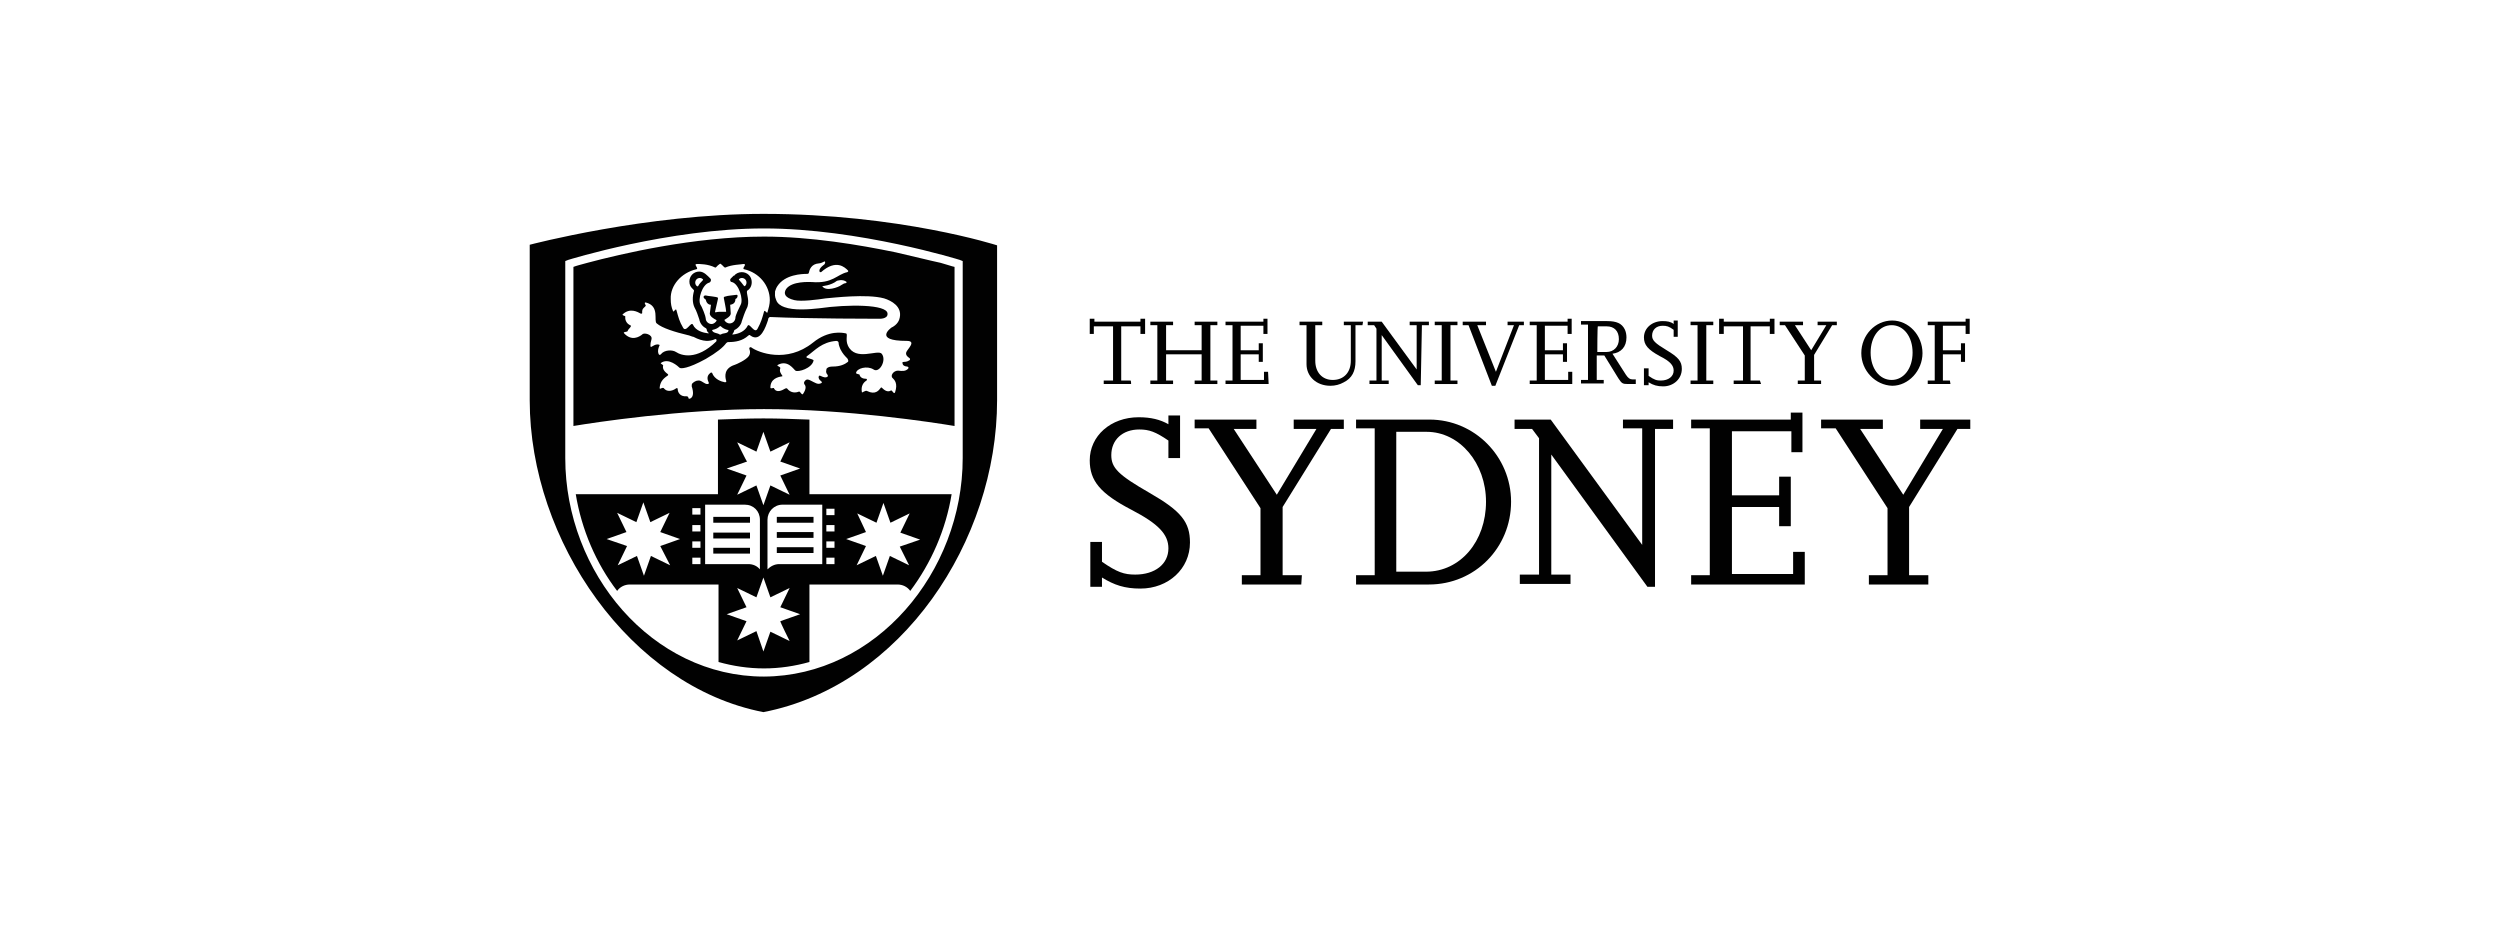
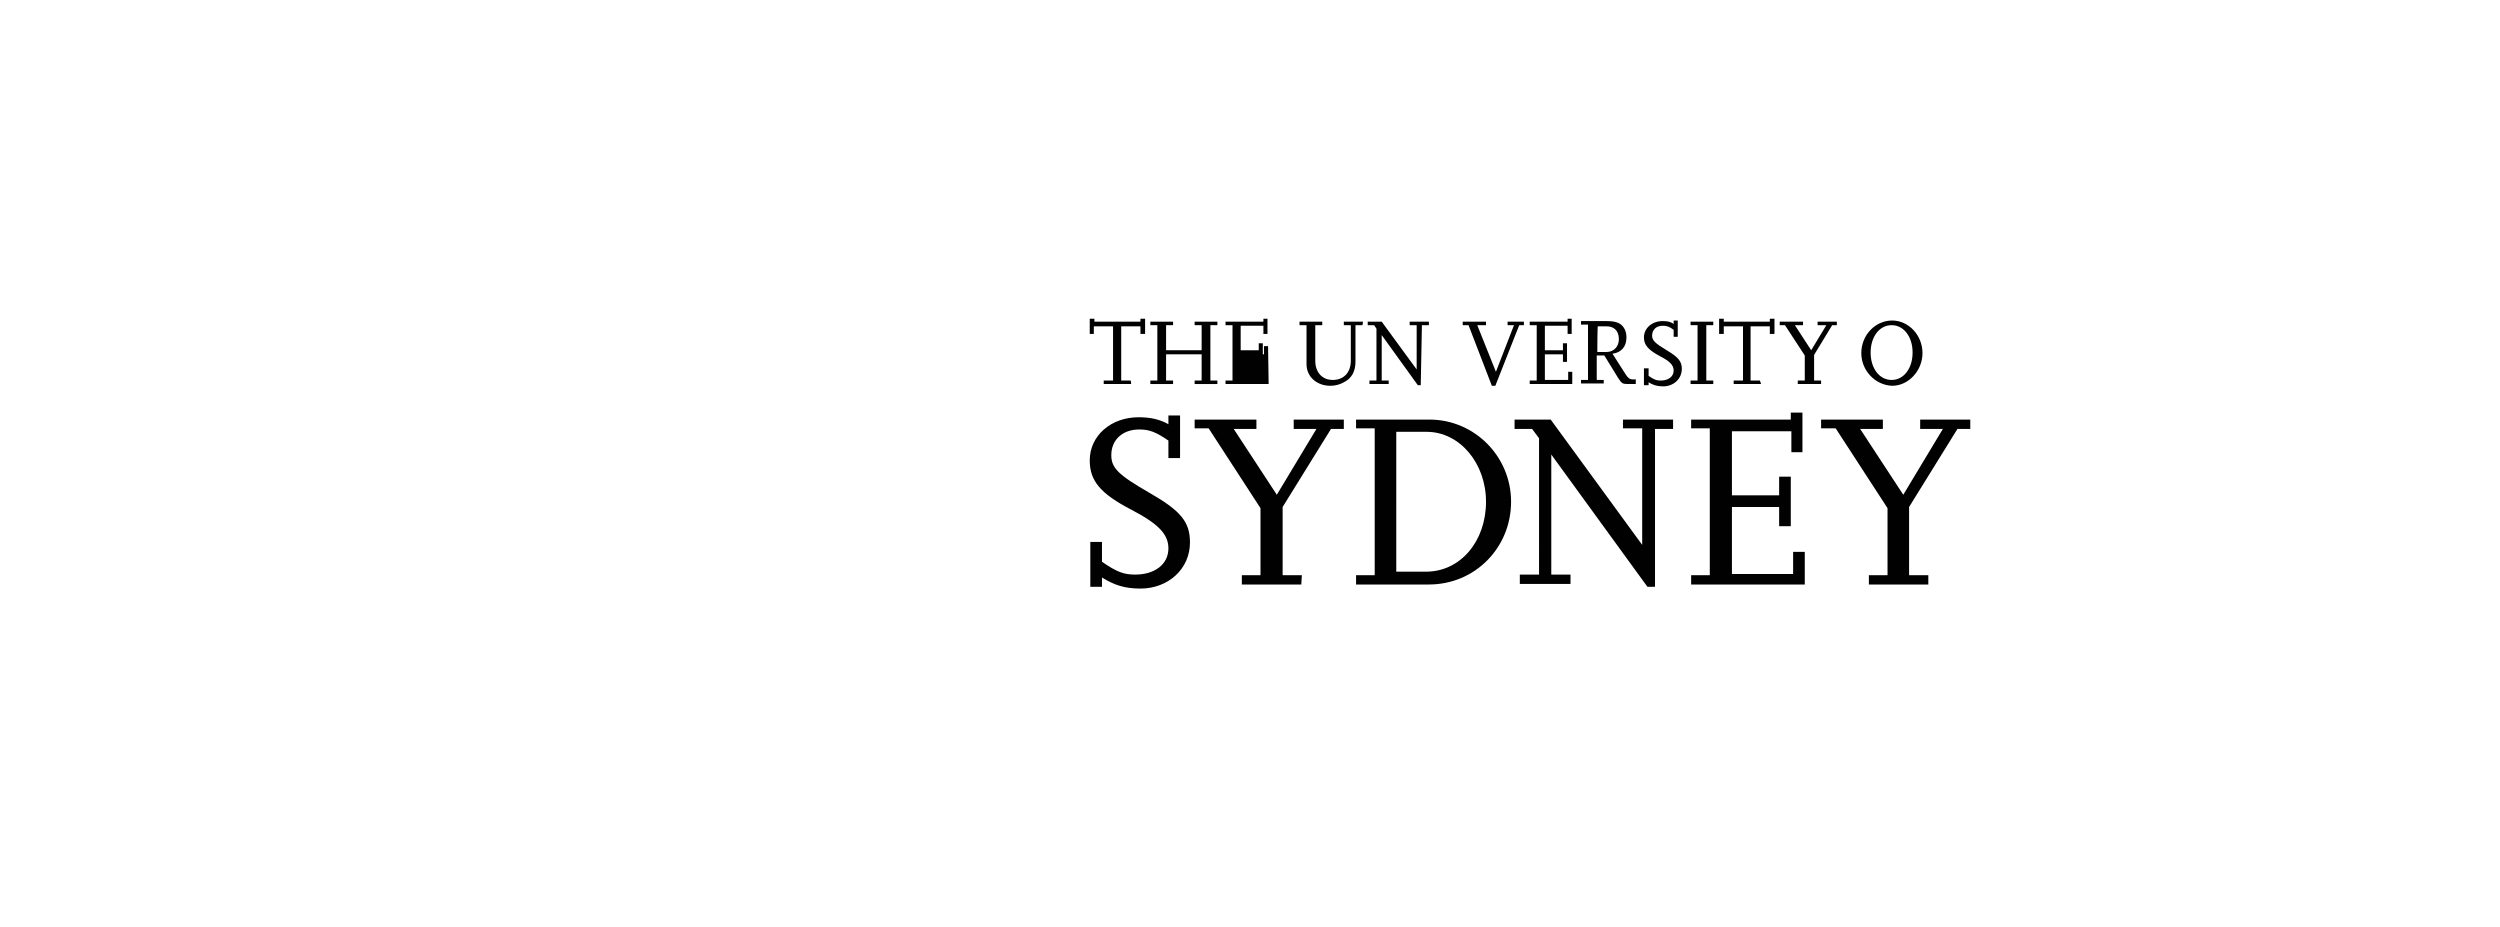
<svg xmlns="http://www.w3.org/2000/svg" id="Layer_1" x="0px" y="0px" viewBox="0 0 429 159" style="enable-background:new 0 0 429 159;" xml:space="preserve">
  <style type="text/css">	.st0{fill:#010101;}</style>
  <g>
    <path class="st0" d="M194.1,65.9h-4.7v-0.6h1.6V56h-3.3v1.3H187v-2.6h0.8v0.5h7.9v-0.5h0.8v2.6h-0.8V56h-3.3v9.3h1.6   C194.1,65.3,194.1,65.9,194.1,65.9z" />
    <path class="st0" d="M208.9,65.9H205v-0.6h1.2v-4.5h-6.1v4.5h1.2v0.6h-3.9v-0.6h1.2v-9.5h-1.2v-0.6h3.9v0.6h-1.2v4.3h6.1v-4.3H205   v-0.6h3.9v0.6h-1.2v9.5h1.2V65.9z" />
-     <path class="st0" d="M217.7,65.9h-7.4v-0.6h1.2v-9.5h-1.2v-0.6h6.5v-0.5h0.7v2.6h-0.7v-1.4h-3.9v4.2h3.1v-1.2l0.7,0v3.2l-0.7,0   v-1.3h-3.1v4.4h4v-1.4h0.7L217.7,65.9L217.7,65.9z" />
+     <path class="st0" d="M217.7,65.9h-7.4v-0.6h1.2v-9.5h-1.2v-0.6h6.5v-0.5h0.7v2.6h-0.7v-1.4h-3.9v4.2h3.1v-1.2l0.7,0v3.2l-0.7,0   v-1.3h-3.1h4v-1.4h0.7L217.7,65.9L217.7,65.9z" />
    <path class="st0" d="M233.8,55.8h-1.2V62c0,1.7-0.6,2.9-2,3.6c-0.7,0.4-1.5,0.6-2.3,0.6c-2.4,0-4.1-1.6-4.1-3.7v-6.7H223v-0.6h3.9   v0.6h-1.2v6.1c0,2,1.2,3.3,3,3.3c1.9,0,3.1-1.3,3.1-3.3v-6.1h-1.2v-0.6h3.3L233.8,55.8L233.8,55.8z" />
    <path class="st0" d="M243.8,66.1h-0.5l-6.2-8.6v7.8h1.2v0.6H235v-0.6h1.2v-8.9l-0.4-0.6h-1.1v-0.6h2.4l6,8.2v-7.6h-1.2v-0.6h3.3   v0.6h-1.2L243.8,66.1L243.8,66.1z" />
-     <path class="st0" d="M250.1,65.9h-3.9v-0.6h1.2v-9.5h-1.2v-0.6h3.9v0.6h-1.2v9.5h1.2V65.9z" />
    <path class="st0" d="M256.6,66.2h-0.6L252,55.8h-1v-0.6h4v0.6h-1.5l3.2,8l3.1-8h-1.1v-0.6h2.8v0.6h-0.8L256.6,66.2L256.6,66.2z" />
    <path class="st0" d="M269.9,65.9h-7.4v-0.6h1.2v-9.5h-1.2v-0.6h6.5v-0.5h0.7v2.6H269v-1.4h-3.9v4.2h3.1v-1.2l0.7,0v3.2l-0.7,0v-1.3   h-3.1v4.4h4v-1.4h0.7V65.9L269.9,65.9z" />
    <path class="st0" d="M280.8,65.9h-1.4c-1,0-1.1-0.1-1.7-1l-2.4-3.9h-1.3v4.2h1.2v0.6h-3.9v-0.6h1.2v-9.5h-1.2v-0.6h4.5   c1.6,0,2.5,0.4,3,1.4c0.2,0.4,0.3,0.9,0.3,1.4c0,1.6-0.9,2.6-2.4,2.8l2.3,3.6c0.4,0.6,0.7,0.8,1.1,0.8h0.6V65.9z M274.1,60.4h1.6   c1.2,0,2.1-0.9,2.1-2.2c0-1.4-0.8-2.2-2.1-2.2h-1.5C274.1,55.9,274.1,60.4,274.1,60.4z" />
    <path class="st0" d="M282.9,66.1h-0.8v-2.9h0.8v1.3c1,0.7,1.4,0.8,2.1,0.8c1.3,0,2.2-0.7,2.2-1.7c0-0.9-0.6-1.6-2.4-2.5   c-2-1.1-2.7-1.9-2.7-3.2c0-1.6,1.4-2.8,3.2-2.8c0.8,0,1.4,0.1,1.9,0.5v-0.6h0.7v2.8h-0.7v-1.2c-0.8-0.6-1.2-0.7-1.9-0.7   c-1.1,0-1.8,0.7-1.8,1.7c0,0.8,0.5,1.3,2.5,2.5c2,1.2,2.6,1.9,2.6,3.2c0,1.7-1.4,3-3.2,3c-1,0-1.7-0.2-2.5-0.7L282.9,66.1   L282.9,66.1z" />
    <path class="st0" d="M294,65.9h-3.9v-0.6h1.2v-9.5h-1.2v-0.6h3.9v0.6h-1.2v9.5h1.2V65.9z" />
    <path class="st0" d="M302.2,65.9h-4.7v-0.6h1.6V56h-3.3v1.3h-0.8v-2.6h0.8v0.5h7.9v-0.5h0.8v2.6h-0.8V56h-3.3v9.3h1.6L302.2,65.9   L302.2,65.9z" />
    <path class="st0" d="M312.4,65.9h-3.9v-0.6h1.2V61l-3.4-5.2h-0.9v-0.6h4v0.6H308l2.8,4.3l2.6-4.3h-1.5v-0.6h3.3v0.6h-0.8l-3.1,5.1   v4.4h1.2V65.9z" />
    <path class="st0" d="M319.4,60.6c0-3.1,2.4-5.6,5.3-5.6c2.8,0,5.2,2.5,5.2,5.6c0,3-2.4,5.6-5.2,5.6   C321.8,66.1,319.4,63.6,319.4,60.6z M321,60.5c0,2.7,1.5,4.7,3.6,4.7c2.1,0,3.6-2,3.6-4.7c0-2.7-1.5-4.7-3.6-4.7   C322.5,55.8,321,57.8,321,60.5L321,60.5z" />
-     <path class="st0" d="M334.7,65.9h-3.9v-0.6h1.2v-9.5h-1.2v-0.6h6.5v-0.5h0.7v2.6h-0.7v-1.4h-3.9v4.2h3.1v-1.2l0.7,0v3.2l-0.7,0   v-1.3h-3.1v4.5h1.2L334.7,65.9L334.7,65.9z" />
    <path class="st0" d="M189.1,100.7h-2v-7.7h2v3.4c2.6,1.8,3.8,2.2,5.7,2.2c3.4,0,5.7-1.8,5.7-4.5c0-2.4-1.7-4.2-6.3-6.6   c-5.4-2.8-7.2-5-7.2-8.5c0-4.2,3.6-7.4,8.4-7.4c2.1,0,3.7,0.4,5.1,1.2v-1.5h2v7.3h-2v-3c-2.2-1.5-3.3-1.9-5-1.9   c-2.9,0-4.8,1.8-4.8,4.4c0,2.2,1.2,3.4,6.6,6.5c5.4,3.1,6.9,5,6.9,8.5c0,4.5-3.7,7.9-8.5,7.9c-2.7,0-4.5-0.6-6.6-1.9L189.1,100.7   L189.1,100.7z" />
    <path class="st0" d="M223.3,100.3h-10.2v-1.6h3.2V87.2l-8.9-13.7H205V72h10.6v1.6h-3.9l7.4,11.3l6.8-11.3h-3.9V72h8.6v1.6h-2.2   L220.1,87v11.7h3.3L223.3,100.3L223.3,100.3z" />
    <path class="st0" d="M232.7,100.3v-1.6h3.2V73.5h-3.2V72h12.6c7.7,0,14,6.3,14,14.1c0,7.9-6.2,14.2-14.1,14.2H232.7L232.7,100.3z    M239.6,98.1h5.1c5.9,0,10.3-5.2,10.3-12c0-6.6-4.5-12-10.2-12h-5.2V98.1z" />
    <path class="st0" d="M284,100.7h-1.3l-16.5-22.7v20.6h3.3v1.6h-8.7v-1.6h3.3V75.2l-1.2-1.6h-3V72h6.2l15.7,21.5v-20h-3.3V72h8.6   v1.6H284V100.7z" />
    <path class="st0" d="M309.7,100.3h-19.5v-1.6h3.2V73.5h-3.2V72h17.1v-1.2h2v6.8h-1.9v-3.6h-10.2v11h8.1v-3.2l2,0v8.5l-2,0v-3.3   h-8.1v11.5h10.5v-3.8h2C309.7,94.6,309.7,100.3,309.7,100.3z" />
    <path class="st0" d="M330.9,100.3h-10.2v-1.6h3.2V87.2L315,73.5h-2.5V72h10.6v1.6h-3.9l7.4,11.3l6.8-11.3h-3.9V72h8.6v1.6h-2.2   L327.6,87v11.7h3.3L330.9,100.3L330.9,100.3z" />
-     <path class="st0" d="M133.3,92.3h6.3v-1h-6.3V92.3z M133.3,94.9h6.3v-1h-6.3V94.9z M133.3,89.7h6.3v-1h-6.3V89.7z M128.7,91.4h-6.3   v1h6.3C128.7,92.3,128.7,91.4,128.7,91.4z M128.7,94h-6.3v1h6.3C128.7,94.9,128.7,94,128.7,94z M128.7,88.7h-6.3v1h6.3   C128.7,89.7,128.7,88.7,128.7,88.7z M138.8,72c-2.6-0.1-5.2-0.2-7.8-0.2c-2.6,0-5.2,0.1-7.8,0.2v12.8H98.8c1,6.1,3.5,11.9,7.1,16.6   c0.5-0.7,1.3-1.1,2.2-1.1h15.2v13.3c2.5,0.7,5.1,1.1,7.8,1.1v0.1h0v-0.1c2.7,0,5.3-0.4,7.8-1.1v-13.3H154c0.9,0,1.7,0.4,2.2,1.1   c3.6-4.8,6.1-10.5,7.1-16.6h-24.4V72z M126.5,75.9l3.3,1.6l1.2-3.4l1.2,3.4l3.3-1.6l-1.6,3.3l3.4,1.2l-3.4,1.2l1.6,3.3l-3.3-1.6   l-1.2,3.4l-1.2-3.4l-3.3,1.6l1.6-3.3l-3.4-1.2l3.5-1.2C128.1,79.2,126.5,75.9,126.5,75.9z M115,97l-3.3-1.6l-1.2,3.4l-1.2-3.4   L106,97l1.6-3.3l-3.5-1.2l3.4-1.2l-1.6-3.3l3.3,1.6l1.2-3.4l1.2,3.4l3.3-1.6l-1.6,3.3l3.4,1.2l-3.4,1.2L115,97z M120.2,96.8h-1.4   v-1.1h1.4V96.8z M120.2,94h-1.4v-1.1h1.4V94z M120.2,91.2h-1.4v-1.1h1.4V91.2z M120.2,88.3h-1.4v-1.1h1.4V88.3z M121,96.8V86.6h6.4   c0.1,0,0.3,0,0.4,0c1.5,0,2.6,1.1,2.6,2.6v8.5c-0.5-0.6-1.2-0.9-2-0.9C128.3,96.8,123,96.8,121,96.8z M135.5,110l-3.3-1.6l-1.2,3.4   l-1.2-3.5l-3.3,1.6l1.6-3.3l-3.4-1.2l3.4-1.2l-1.6-3.3l3.3,1.6l1.2-3.4l1.2,3.4l3.3-1.6l-1.6,3.3l3.4,1.2l-3.4,1.2   C133.9,106.8,135.5,110,135.5,110z M147.1,88.1l3.3,1.6l1.2-3.4l1.2,3.4l3.3-1.6l-1.6,3.3l3.4,1.2l-3.5,1.2L156,97l-3.3-1.6   l-1.2,3.4l-1.2-3.4l-3.3,1.6l1.6-3.3l-3.4-1.2l3.4-1.2C148.6,91.3,147.1,88.1,147.1,88.1z M141.8,87.3h1.4v1.1h-1.4V87.3z    M141.8,90.1h1.4v1.1h-1.4C141.8,91.2,141.8,90.1,141.8,90.1z M141.8,92.9h1.4V94h-1.4V92.9z M141.8,95.7h1.4v1.1h-1.4V95.7z    M141.1,86.6v10.2c-2,0-7.3,0-7.4,0c-0.8,0-1.5,0.4-2,0.9v-8.5c0-1.4,1.1-2.6,2.6-2.6c0.1,0,0.3,0,0.4,0   C134.7,86.6,141.1,86.6,141.1,86.6z M153.7,43.3c-6.3-1.3-14.6-2.7-22.6-2.7c-12,0-24.7,3-30.3,4.5c-1.1,0.3-1.9,0.5-2.4,0.7v27.3   c3.6-0.6,18.6-2.9,32.7-2.9c14.2,0,29.1,2.3,32.7,2.9V45.8c-0.5-0.1-1.3-0.4-2.4-0.7C159.5,44.7,156.8,44,153.7,43.3z M119.5,46.2   c0.5-0.1-0.6-0.9,0.1-0.9c0.5,0,1.9,0,3.1,0.6c0.2,0.1,0.3-0.3,0.8-0.6c0,0,0.1-0.1,0.2,0c0.4,0.3,0.6,0.7,0.8,0.6   c1.1-0.5,2.6-0.5,3.1-0.6c0.7,0-0.4,0.8,0.1,0.9c2.6,0.6,4.4,2.8,4.4,5.3c0,0.7-0.2,1.4-0.4,2.1c-0.1,0.3-0.5-0.6-0.6-0.1   c-0.3,1.1-0.5,1.8-1.1,2.9c-0.5,1-1.4-1.1-1.7-0.5c-0.5,1-1.6,1.4-2.5,1.5c-0.1,0-0.2,0-0.1-0.1c0,0,0.2-0.2,0.3-0.6   c0,0,0-0.1,0.1-0.1c0.6-0.3,1.1-0.9,1.2-1.5c0.2-0.6,0.5-1.5,0.8-2.1c0.7-1.2-0.1-2.7,0.1-3.1c0.5-0.3,0.8-0.8,0.8-1.5   c0-1-0.8-1.7-1.7-1.7c-0.5,0-1,0.2-1.3,0.6l-0.1,0c-0.2,0.2-0.3,0.3-0.5,0.5c-0.2,0.2-0.1,0.6,0.2,0.6c1.2,0.3,2,3,1.5,3.9   c-0.2,0.4-0.9,1.8-0.9,2.2c0,0.5-0.4,1-1,1c-0.4,0-0.8-0.3-0.9-0.6c0,0,0,0,0,0c0.3-0.2,1.1-0.6,1.1-1.1l-0.1-1.5   c0.6-0.1,0.9-0.4,0.9-1c0.1,0,0.1-0.1,0.2-0.1c0.2-0.2,0.3-0.7-0.1-0.6c-0.6,0.1-1.3,0.1-1.9,0.3c-0.1,0-0.2,0.1-0.2,0.2   c0,0.1,0.4,1.9,0.4,2.3c0,0,0,0.1,0,0.1c-0.3,0-0.7,0-0.9,0c-0.1,0-0.6,0-0.9,0.1c0,0-0.1,0-0.1-0.1c0.1-0.4,0.5-2.2,0.5-2.2   c0-0.1,0-0.2,0-0.2c-0.1-0.2-1.9-0.3-2.1-0.4c-0.1,0-0.2,0-0.3,0.1c-0.2,0.2,0.1,0.5,0.3,0.6c0.1,0.5,0.4,0.9,0.9,0.9c0,0,0,0,0,0   c0,0.1-0.2,1.5-0.2,1.5c0,0.5,0.7,0.9,1.1,1.1c0,0,0,0.1,0.1,0.1c-0.2,0.3-0.5,0.6-0.9,0.6c-0.5,0-1-0.4-1-1c0-0.3-0.6-1.9-0.9-2.3   c-0.5-0.9,0.3-3.5,1.5-3.8c0.3-0.1,0.4-0.5,0.2-0.7c-0.5-0.5-1.1-1.2-1.9-1.2c-1,0-1.7,0.8-1.7,1.7c0,1.1,0.8,1.3,0.8,1.6   c-0.3,1-0.3,2.1,0.1,2.9c0.3,0.5,0.6,1.4,0.8,2c0.1,0.6,0.5,1.2,1.1,1.5c0.3,0.2,0.1,0.4,0.3,0.6c0.1,0.1,0.1,0.2,0.2,0.2   c0.1,0.1,0,0.1-0.1,0.1c-0.8-0.1-2.1-0.4-2.6-1.5c-0.3-0.6-1.2,1.5-1.7,0.5c-0.6-1-0.8-1.8-1.1-2.9c-0.1-0.6-0.5,0.4-0.6,0.1   c-0.3-0.7-0.4-1.3-0.4-2.1C115,49,116.9,46.8,119.5,46.2L119.5,46.2z M126.8,48c0,0,0-0.1,0-0.1c0.1-0.1,0.3-0.2,0.5-0.2   c0.4,0,0.8,0.3,0.8,0.8c0,0.2-0.1,0.5-0.3,0.6c0,0-0.1,0-0.1,0C127.3,48.6,127.1,48.3,126.8,48z M125,56.8   c-0.2,0.5-0.9,0.3-1.3,0.6c0,0-0.2,0-0.2,0c-0.4-0.3-1.1-0.2-1.3-0.7c0,0,0-0.1,0.1-0.1c0.5-0.1,0.9-0.3,1.2-0.6c0,0,0.1-0.1,0.2,0   c0.3,0.3,0.7,0.5,1.1,0.6C125,56.6,125,56.6,125,56.8z M119.8,49.1c0,0-0.1,0.1-0.2,0c-0.2-0.1-0.3-0.4-0.3-0.6   c0-0.4,0.3-0.8,0.8-0.8c0.2,0,0.4,0.1,0.5,0.2c0.1,0,0,0.1,0,0.2C120.3,48.4,120,48.7,119.8,49.1z M112.9,59.1   c-0.5,0-0.7,0.2-1.1,0.4c-0.2,0.2-0.3-0.3,0-1.3c0.2-0.8-1.3-1.2-1.6-0.8c-0.5,0.4-1.8,1.2-3.1-0.2c-0.3-0.3,0.6-0.2,0.6-0.4   c0.1-0.3,0.4-0.5,0.5-0.7c0.1-0.1,0.1-0.3-0.1-0.3c-0.4-0.2-0.9-0.7-0.8-1.5c0-0.1-0.7-0.2-0.4-0.4c1.2-1.1,2.5-0.4,3-0.1   c0.1,0,0.3,0.1,0.3-0.1c0-0.4-0.1-0.6,0.6-1.2c0.1-0.1-0.4-0.6,0-0.6c2.5,0.6,1.3,3.2,1.9,3.6c0.9,0.8,3.2,1.5,5.3,2   c0.2,0,0.8,0.3,1,0.3c1.7,0.9,2.8,0.8,3.7,0.4c0.3-0.1,0.3,0.3,0.2,0.4c-3.4,3.3-6,2.4-6.9,1.8c-0.6-0.4-2-0.4-2.6,0.4   c-0.1,0.1-0.3,0.2-0.4-0.1c-0.2-0.6,0-1,0.2-1.5C113.2,59.2,113,59.1,112.9,59.1z M145.5,62.1c-0.5,0.4-1.3,0.8-2.6,0.8   c-0.5,0-0.8,0.1-1,0.3c-0.1,0.1-0.1,0.2-0.1,0.3c-0.1,0.3,0,0.6,0.2,0.8c0.1,0.2,0.1,0.3-0.1,0.4c-0.2,0.1-0.5,0.1-1.1-0.2   c-0.2-0.1-0.3,0-0.3,0.1c-0.1,0.3,0.1,0.6,0.4,0.8c0.2,0.2,0.2,0.3-0.1,0.4c-0.5,0.2-0.9-0.1-1.7-0.5c-0.4-0.2-0.7-0.3-1,0.1   c-0.2,0.2-0.1,0.4-0.1,0.5c0.3,0.3,0.4,0.8-0.2,1.7c-0.2,0.3-0.5-0.5-0.7-0.4c-1,0.4-1.7-0.1-2-0.5c-0.1-0.1-0.2-0.1-0.4,0   c-0.5,0.3-1.5,0.8-1.9-0.1c-0.1-0.1-0.6,0.2-0.6-0.1c0-1.5,1.3-1.8,1.9-1.9c0.2,0,0.2-0.1,0.1-0.2c-0.2-0.3-0.5-0.7-0.3-1.2   c0.1-0.3-0.8-0.4-0.4-0.6c1.7-0.9,2.7,0.8,3,1c0.5,0.3,2.8-0.4,3.1-1.7c0.1-0.2-0.5-0.3-1.1-0.5c-0.1,0-0.2-0.2,0-0.3   c1.4-1,2.5-2.4,5-2.6c0.3,0,0.4,0.2,0.4,0.3c0,0.4,0.2,0.8,0.3,1.1c0.4,0.8,0.8,1.2,1.2,1.6C145.6,61.8,145.6,62,145.5,62.1z    M156,61.4c0.2,0.1,0.2,0.3,0.1,0.4c-0.2,0.1-0.4,0.3-1,0.3c-0.3,0-0.3,0.2-0.2,0.3c0,0.3,0.4,0.5,0.8,0.5c0.2,0.1,0.3,0.2,0.1,0.4   c-0.4,0.4-0.9,0.4-1.7,0.3c-0.8,0-1.4,0.9-0.9,1.3c0.3,0.3,0.9,0.9,0.4,2.4c-0.2,0.5-0.5-0.4-0.7-0.3c-0.6,0.4-1.2-0.1-1.5-0.4   c-0.1-0.1-0.2-0.2-0.3,0c-0.3,0.4-0.9,1.2-2.3,0.5c-0.3-0.2-0.9,0.4-0.9,0.2c-0.2-1.1,0.3-1.7,0.8-2c0,0,0.2-0.3-0.1-0.3   c-0.5,0-1-0.2-1.1-0.7c0-0.1-0.6-0.1-0.6-0.3c0.1-0.8,1.9-1.3,3-0.6c1,0.7,2.3-1.6,1.4-2.7c-0.7-0.8-4.5,1.4-5.8-1.4   c-0.5-1.1,0.1-2.1-0.4-2.1c-0.5-0.1-2.9-0.6-5.6,1.6c-4.5,3.6-9.4,1.7-10.6,0.8c-0.2-0.1-0.4,0.1-0.3,0.3c0.2,0.5,0.1,0.9-0.1,1.2   c-0.5,0.7-2.1,1.4-2.4,1.5c-1.9,0.6-1.7,2-1.5,2.7c0.1,0.2,0,0.3-0.2,0.3c-0.6-0.1-1.8-0.5-2.2-1.6c-0.1-0.1-0.2-0.1-0.3,0   c-0.7,0.5-0.5,1.2-0.3,1.6c0.1,0.1,0,0.3-0.1,0.3c-0.6,0.1-1.1-0.7-1.7-0.6c-0.4,0-0.8,0.3-1,0.5c-0.1,0.1-0.1,0.3-0.1,0.5   c0.7,2.1-0.5,2.2-0.5,2.1c-0.1,0,0-0.4-0.4-0.4c-1.1,0.1-1.5-0.7-1.5-1.2c0-0.2-0.1-0.2-0.2-0.2c-0.4,0.3-1.5,0.9-2.2,0   c-0.1-0.1-0.4,0-0.6,0.1c-0.1,0.1-0.1-0.2-0.1-0.2c0.1-1.2,0.9-1.7,1.3-2c0.2-0.1,0.2-0.2,0.1-0.3c-0.4-0.3-1-0.8-0.8-1.5   c0-0.1-0.5-0.3-0.4-0.4c1.3-1,3,0.6,3.2,0.8c0.2,0.2,1.4,0.2,4.5-1.5c1.9-1.1,3-2,3.5-2.7c0.1-0.1,0.2-0.2,0.4-0.2   c1.2,0,2.4-0.2,3.4-1.1c0.2-0.2,0.3-0.1,0.4,0c1.7,1.2,2.6-1.5,3-2.7c0-0.2,0.1-0.5,0.4-0.5c6.4,0.3,18.6,0.3,18.6,0.3   s1.6,0.1,1.5-0.9c-0.1-1.6-6.8-1.6-11.7-0.9c-1.8,0.2-4.4,0.4-6-0.2c-0.6-0.2-1.2-0.6-1.4-1.2c-0.3-0.7-0.2-1-0.2-1.5   c0.1-0.3,0.2-0.6,0.4-0.9c1.3-2,4.2-2.1,5.1-2.1c0.2,0,0.3-0.1,0.3-0.2c0.1-0.5,0.4-1.5,1.7-1.6c0.3,0,0.7-0.2,0.9-0.3   c0.1-0.1,0.2,0,0.2,0.1c0,0.2-0.1,0.4-0.3,0.5c-0.9,0.7-0.7,1.1-0.6,1.2c0.1,0,0.1,0,0.2,0c2.6-2.3,4.1-0.8,4.6-0.3   c0.1,0.1,0.1,0.2-0.1,0.3c-1.8,0.4-2.5,2-6.1,1.7c-0.4,0-3.4-0.2-4.4,1.2c-0.5,0.8-0.2,1.5,1.4,1.9c1.2,0.3,4.1-0.1,5.4-0.3   c1.3-0.1,7-0.8,10,0c1.3,0.4,3.1,1.4,2.7,3.3c-0.2,1.2-1.4,1.7-1.4,1.7s-3.3,2.3,2.6,2.3c1.8,0,0,1.5-0.1,2   C155.4,60.9,155.7,61.2,156,61.4z M145.1,48.6c-0.2,0-0.4,0.1-0.7,0.3c-0.5,0.4-2.7,1.2-3.3,0.2c0,0,1.5-0.1,2.5-0.9   c0,0,1-0.4,1.7,0.2C145.3,48.4,145.3,48.5,145.1,48.6z M131,36.7c-20.1,0-40.1,5.3-40.1,5.3v26.7c0,24.1,17.3,49.1,40.1,53.5   c23.7-4.6,40.1-29.4,40.1-53.5V42.1C171.1,42.1,154.4,36.7,131,36.7L131,36.7z M165.2,78.6c0,19.6-14.9,37.4-34.1,37.5h0   c-19.2,0-34.1-17.8-34.1-37.5V44.8l0.5-0.2c0,0,17.3-5.4,33.6-5.4c16.3,0,33.6,5.4,33.6,5.4l0.5,0.2V78.6z" />
  </g>
</svg>